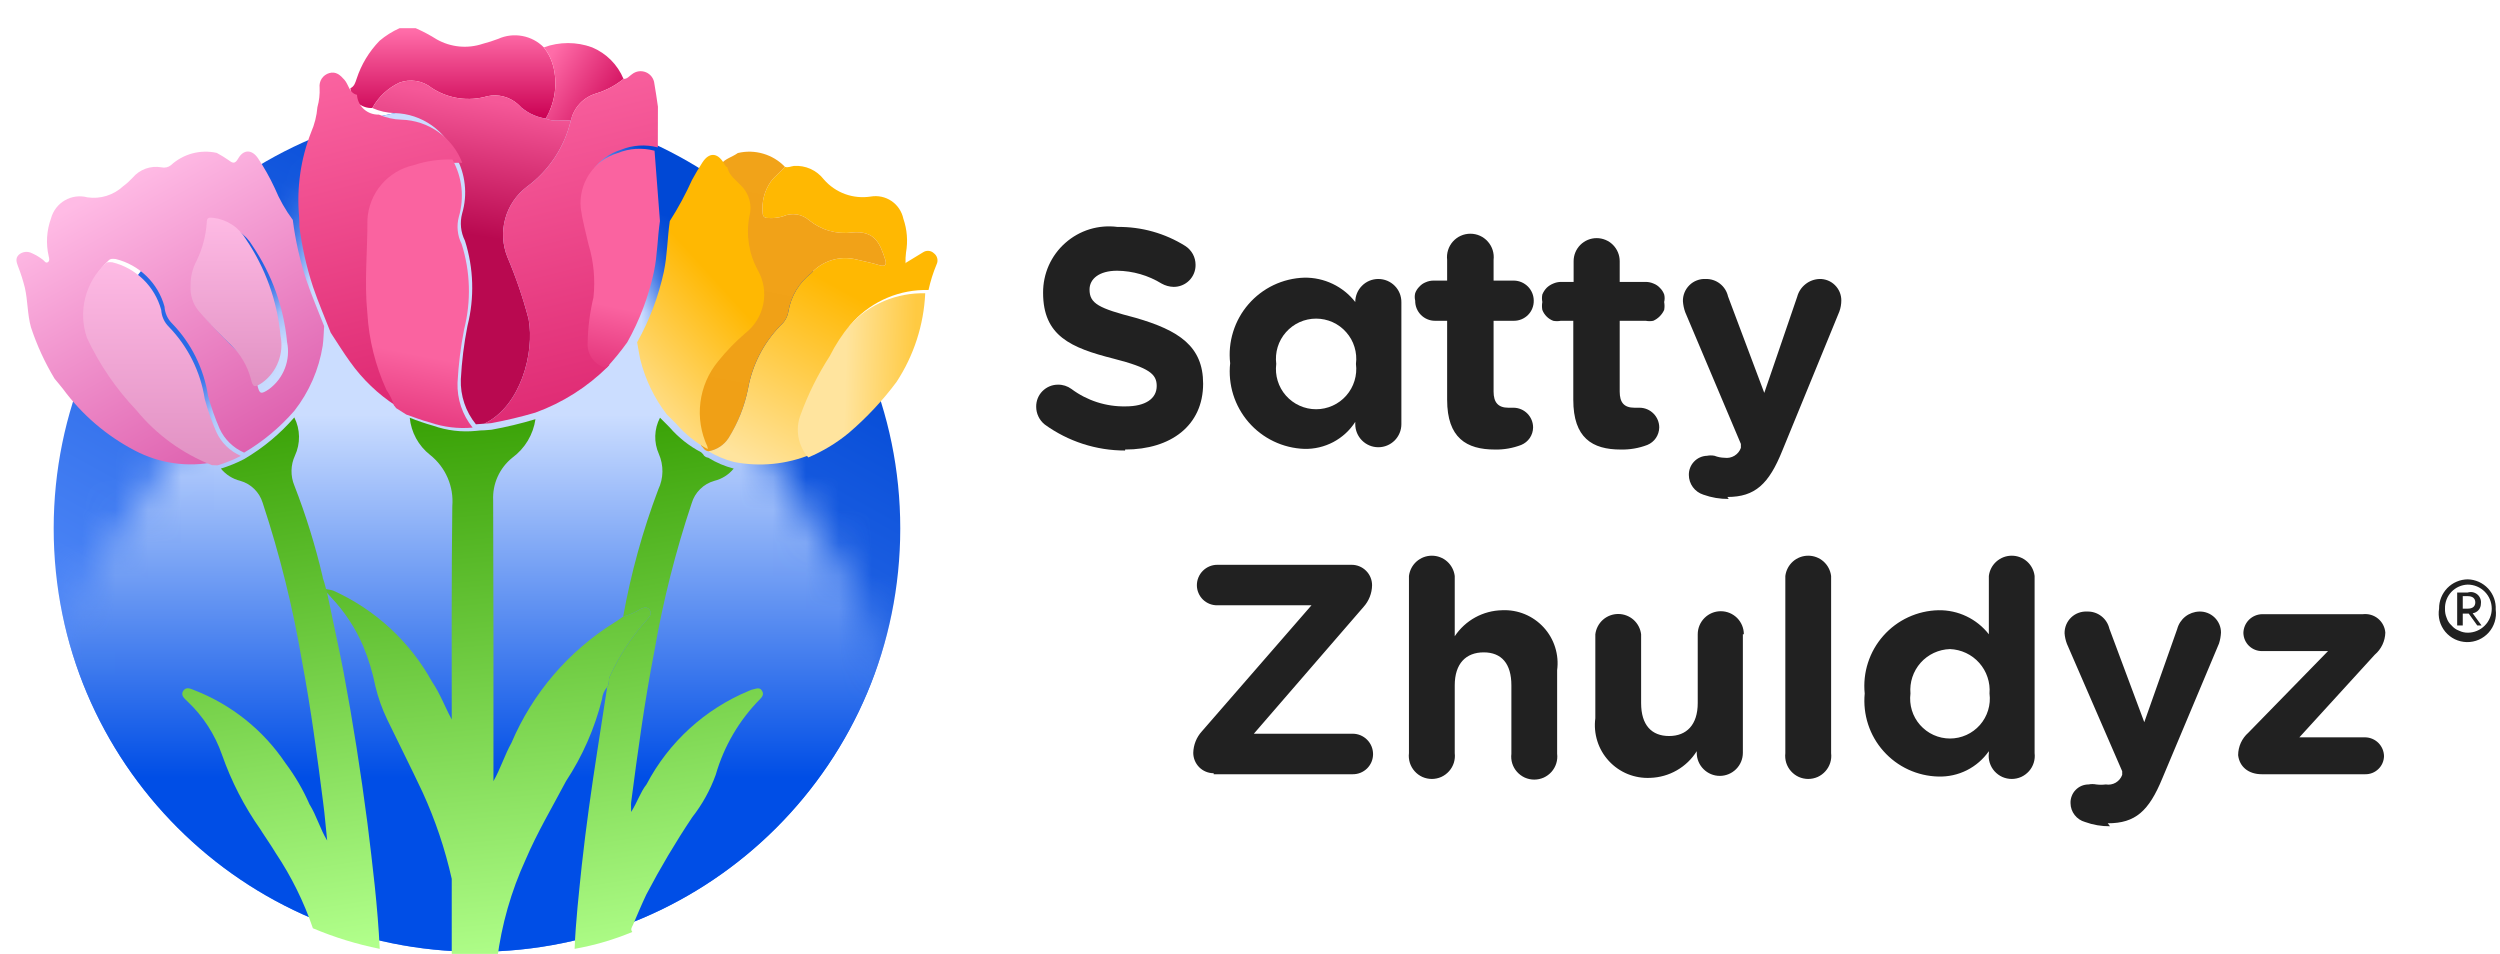
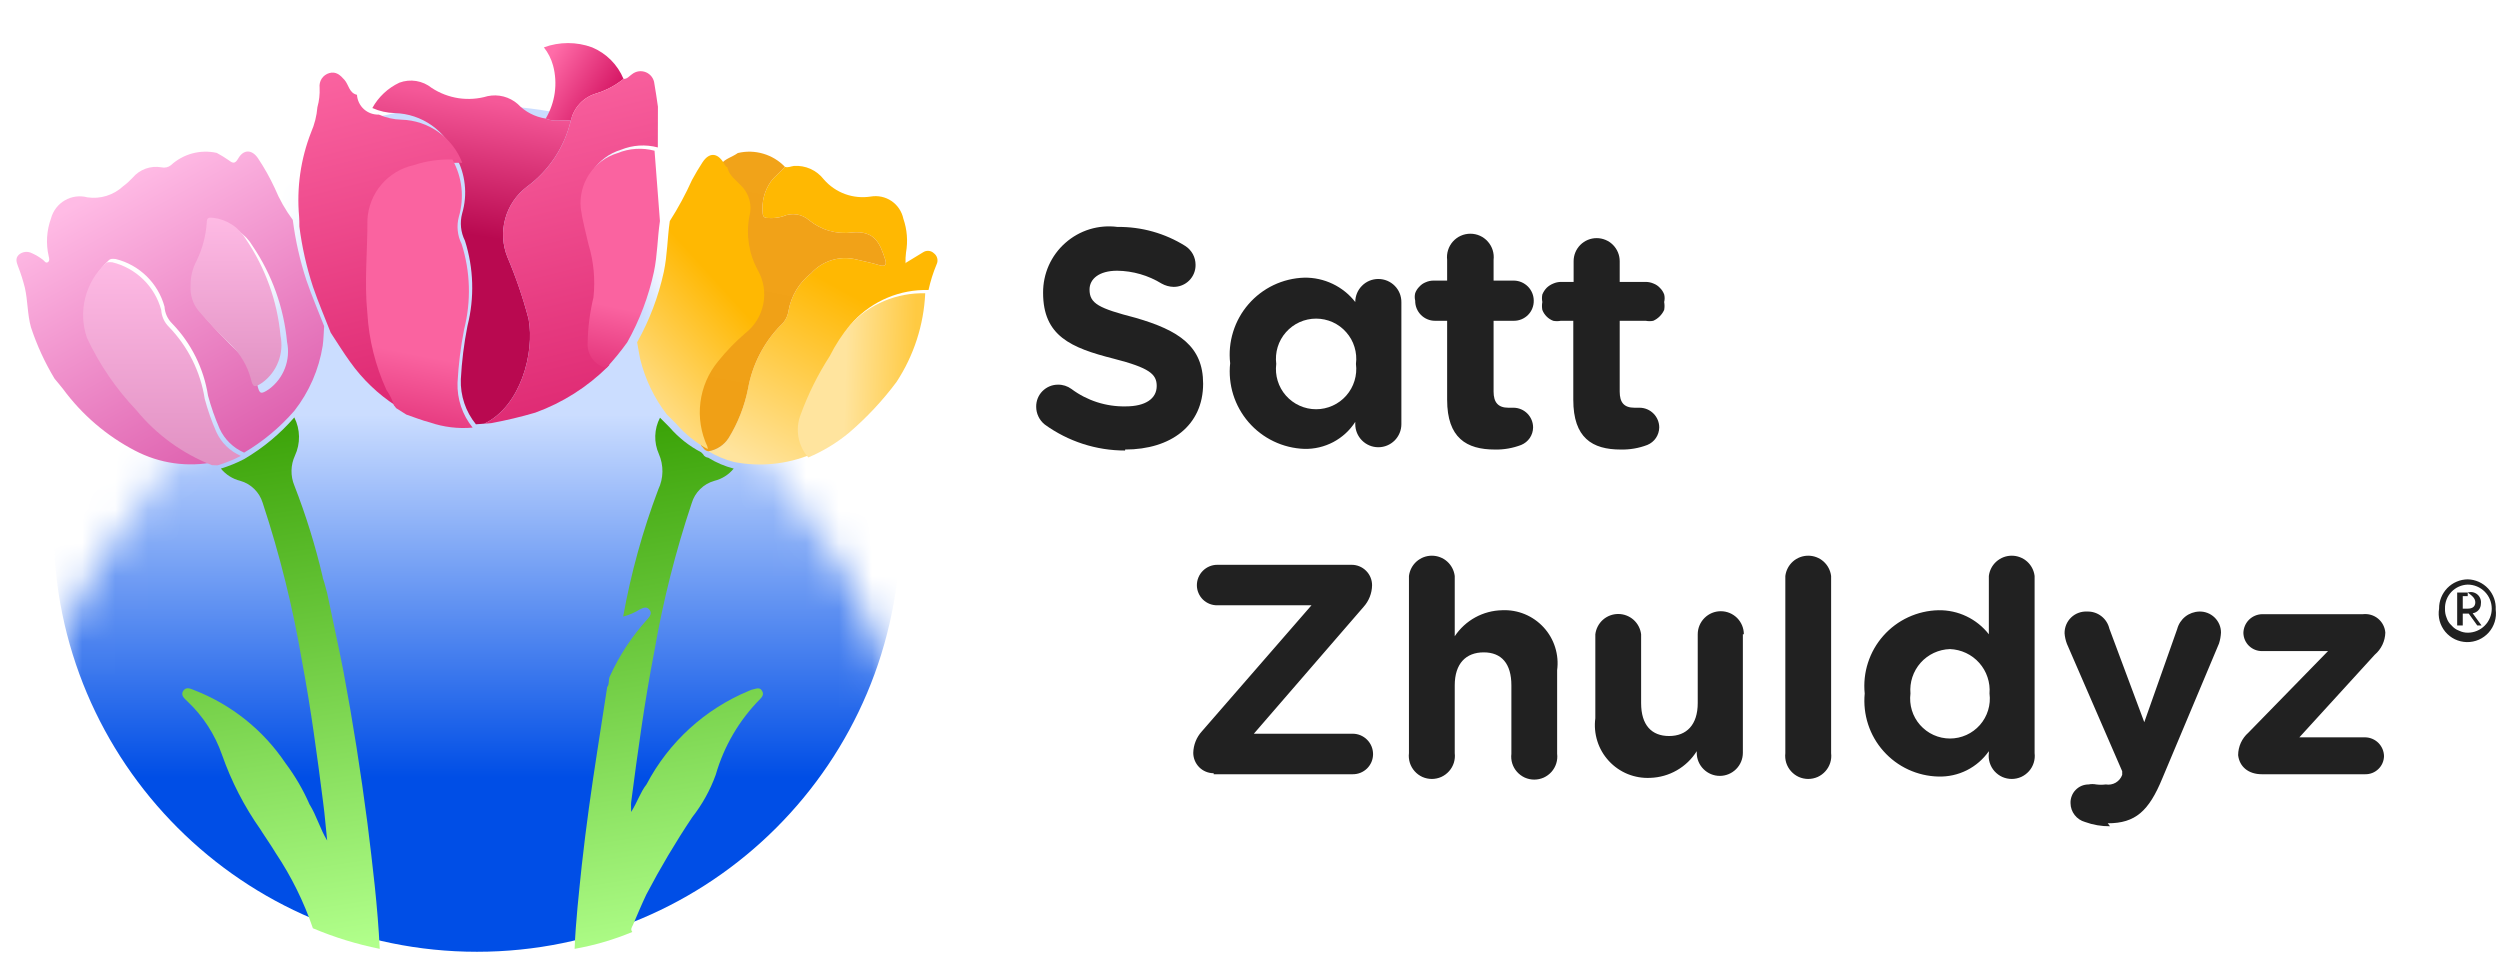
<svg xmlns="http://www.w3.org/2000/svg" width="76" height="29" viewBox="0 0 76 29" fill="none">
-   <path d="M14.5 28.934C21.607 28.934 27.368 23.173 27.368 16.066C27.368 8.959 21.607 3.197 14.5 3.197C7.393 3.197 1.632 8.959 1.632 16.066C1.632 23.173 7.393 28.934 14.5 28.934Z" fill="url(#paint0_linear_4883_14538)" />
  <mask id="mask0_4883_14538" style="mask-type:alpha" maskUnits="userSpaceOnUse" x="1" y="-7" width="27" height="45">
    <path fill-rule="evenodd" clip-rule="evenodd" d="M6.981 -7C7.26 -6.864 7.542 -6.734 7.824 -6.603C8.45 -6.314 9.076 -6.024 9.667 -5.676C9.844 -5.572 10.021 -5.468 10.198 -5.364C11.567 -4.595 12.891 -3.751 14.166 -2.836C14.196 -2.813 14.227 -2.79 14.257 -2.767C14.287 -2.79 14.318 -2.813 14.348 -2.836C15.623 -3.751 16.947 -4.595 18.316 -5.364C18.493 -5.468 18.67 -5.572 18.847 -5.676C19.438 -6.024 20.064 -6.313 20.69 -6.603C20.972 -6.734 21.254 -6.864 21.533 -7H22.234C23.473 -6.274 23.398 -5.421 22.7 -4.533C22.091 -3.759 21.503 -2.967 20.915 -2.176C20.583 -1.729 20.25 -1.283 19.916 -0.839C19.146 0.127 18.626 1.267 18.401 2.481C18.175 3.695 18.252 4.946 18.624 6.123C19.235 7.962 20.162 9.68 21.363 11.201C21.756 11.751 22.159 12.295 22.562 12.84C23.493 14.098 24.423 15.357 25.247 16.681C26.533 18.59 27.263 20.817 27.358 23.116C27.452 25.415 26.906 27.695 25.781 29.702C23.645 33.807 20.068 36.194 15.764 37.616C15.518 37.692 15.254 37.688 15.01 37.604C14.766 37.52 14.556 37.361 14.409 37.149C14.351 37.074 14.3 36.993 14.257 36.909C14.213 36.993 14.162 37.074 14.105 37.149C13.958 37.361 13.748 37.52 13.504 37.604C13.26 37.688 12.996 37.692 12.75 37.616C8.446 36.194 4.869 33.807 2.733 29.702C1.608 27.695 1.062 25.415 1.156 23.116C1.251 20.817 1.981 18.59 3.266 16.681C4.091 15.357 5.021 14.098 5.952 12.84C6.355 12.295 6.757 11.751 7.151 11.201C8.352 9.68 9.279 7.962 9.89 6.123C10.262 4.946 10.339 3.695 10.114 2.481C9.888 1.267 9.368 0.127 8.598 -0.839C8.263 -1.283 7.929 -1.728 7.599 -2.176C7.011 -2.967 6.423 -3.759 5.814 -4.534C5.116 -5.421 5.041 -6.274 6.28 -7H6.981Z" fill="url(#paint1_linear_4883_14538)" />
  </mask>
  <g mask="url(#mask0_4883_14538)">
    <path d="M14.5 3.197H14.5C7.393 3.197 1.632 8.959 1.632 16.066V16.066C1.632 23.173 7.393 28.934 14.5 28.934H14.5C21.607 28.934 27.368 23.173 27.368 16.066V16.066C27.368 8.959 21.607 3.197 14.5 3.197Z" fill="url(#paint2_linear_4883_14538)" />
  </g>
-   <path d="M10.652 2.682C10.773 2.626 10.801 2.512 10.84 2.399C10.981 1.964 11.22 1.568 11.538 1.24C11.721 1.085 11.925 0.956 12.145 0.858H12.639C12.86 0.955 13.074 1.068 13.277 1.197C13.488 1.316 13.722 1.39 13.963 1.413C14.204 1.436 14.447 1.408 14.677 1.331C14.835 1.29 14.991 1.24 15.144 1.182C15.374 1.078 15.631 1.047 15.879 1.094C16.127 1.14 16.356 1.261 16.533 1.441C16.663 1.605 16.759 1.793 16.814 1.995C16.885 2.265 16.902 2.546 16.863 2.822C16.825 3.098 16.731 3.364 16.589 3.604C16.264 3.555 15.964 3.399 15.737 3.161C15.613 3.053 15.466 2.975 15.308 2.934C15.149 2.893 14.983 2.889 14.822 2.923C14.538 3.007 14.239 3.029 13.945 2.986C13.652 2.942 13.372 2.836 13.124 2.673C12.988 2.564 12.826 2.491 12.653 2.463C12.481 2.435 12.304 2.452 12.14 2.513C11.792 2.677 11.504 2.946 11.318 3.284C11.15 3.291 10.987 3.231 10.862 3.119C10.738 3.006 10.662 2.85 10.652 2.682Z" fill="url(#paint3_linear_4883_14538)" />
  <path d="M6.543 14.041C5.714 14.213 4.851 14.092 4.102 13.698C3.24 13.249 2.493 12.608 1.917 11.826C1.834 11.719 1.745 11.617 1.659 11.512C1.363 11.02 1.122 10.497 0.942 9.952C0.831 9.556 0.846 9.144 0.756 8.747C0.701 8.527 0.632 8.311 0.55 8.101C0.503 7.975 0.459 7.859 0.568 7.748C0.622 7.699 0.691 7.668 0.764 7.659C0.837 7.651 0.911 7.665 0.976 7.7C1.091 7.752 1.201 7.817 1.301 7.895C1.351 7.927 1.385 8.016 1.456 7.97C1.514 7.933 1.497 7.851 1.481 7.792C1.392 7.41 1.416 7.009 1.551 6.639C1.613 6.408 1.764 6.21 1.972 6.09C2.179 5.97 2.426 5.937 2.657 5.999C2.852 6.028 3.05 6.013 3.238 5.954C3.425 5.896 3.598 5.796 3.742 5.663C3.845 5.587 3.94 5.501 4.027 5.408C4.133 5.281 4.27 5.185 4.425 5.128C4.579 5.072 4.747 5.058 4.909 5.087C4.958 5.098 5.009 5.098 5.058 5.088C5.107 5.077 5.154 5.055 5.193 5.024C5.378 4.854 5.602 4.73 5.845 4.664C6.088 4.599 6.344 4.593 6.589 4.648C6.716 4.716 6.838 4.791 6.956 4.873C7.083 4.972 7.148 4.98 7.241 4.819C7.405 4.535 7.657 4.538 7.843 4.811C8.035 5.099 8.205 5.402 8.351 5.716C8.494 6.06 8.679 6.386 8.901 6.686C8.98 7.308 9.119 7.921 9.314 8.517C9.475 8.989 9.673 9.449 9.854 9.914C9.84 10.114 9.837 10.315 9.81 10.512C9.695 11.234 9.398 11.914 8.948 12.489C8.511 12.992 7.996 13.422 7.421 13.76C7.092 13.617 6.826 13.358 6.676 13.031C6.534 12.706 6.416 12.37 6.324 12.027C6.195 11.202 5.814 10.436 5.234 9.836C5.095 9.699 5.012 9.516 5.001 9.321C4.905 8.97 4.716 8.65 4.455 8.396C4.194 8.141 3.87 7.961 3.516 7.874C3.43 7.87 3.363 7.852 3.296 7.922C2.997 8.204 2.786 8.566 2.688 8.966C2.59 9.365 2.609 9.784 2.743 10.173C3.123 10.982 3.631 11.725 4.247 12.373C4.857 13.116 5.647 13.69 6.543 14.041ZM5.994 8.876C5.972 9.155 6.058 9.432 6.235 9.649C6.556 10.023 6.896 10.38 7.254 10.719C7.525 10.992 7.721 11.33 7.822 11.701C7.888 11.982 7.928 11.998 8.177 11.831C8.396 11.67 8.564 11.45 8.661 11.196C8.759 10.943 8.782 10.667 8.727 10.4C8.629 9.352 8.268 8.346 7.677 7.474C7.574 7.297 7.43 7.145 7.258 7.032C7.087 6.919 6.891 6.847 6.687 6.822C6.539 6.806 6.489 6.814 6.485 6.968C6.458 7.369 6.354 7.761 6.179 8.122C6.054 8.353 5.99 8.613 5.994 8.876Z" fill="url(#paint4_linear_4883_14538)" />
  <g filter="url(#filter0_i_4883_14538)">
-     <path d="M19.682 18.622C19.216 19.136 18.832 19.719 18.544 20.35C18.484 20.463 18.536 20.585 18.457 20.689C18.367 20.791 18.313 20.919 18.301 21.054C18.079 21.941 17.71 22.783 17.207 23.547C16.79 24.337 16.33 25.11 15.982 25.926C15.54 26.889 15.247 27.914 15.114 28.966C14.654 28.998 14.192 28.995 13.733 28.957V26.517C13.53 25.611 13.233 24.729 12.847 23.885C12.5 23.147 12.126 22.409 11.77 21.671C11.617 21.351 11.497 21.016 11.414 20.672C11.33 20.249 11.205 19.836 11.04 19.439C10.805 18.893 10.476 18.393 10.068 17.962L9.825 17.693C9.851 17.701 10.094 17.736 10.129 17.754C11.404 18.328 12.458 19.3 13.134 20.524C13.377 20.88 13.524 21.288 13.733 21.671C13.733 19.508 13.724 17.345 13.75 15.191C13.775 14.895 13.726 14.597 13.608 14.325C13.49 14.052 13.306 13.813 13.073 13.628C12.899 13.491 12.755 13.321 12.649 13.127C12.543 12.932 12.478 12.719 12.456 12.499C12.689 12.593 12.927 12.674 13.168 12.742C13.586 12.889 14.031 12.943 14.471 12.899C14.555 12.888 14.639 12.882 14.723 12.881C14.793 12.873 14.871 12.873 14.94 12.864C15.392 12.783 15.838 12.675 16.278 12.543C16.244 12.775 16.165 12.998 16.044 13.2C15.923 13.401 15.763 13.576 15.574 13.715C15.382 13.87 15.229 14.067 15.128 14.292C15.027 14.517 14.98 14.763 14.992 15.009C15.001 17.78 15.004 20.55 15.001 23.321V23.547C15.218 23.164 15.34 22.756 15.548 22.383C16.191 20.872 17.282 19.596 18.675 18.726C18.77 18.674 18.848 18.605 18.944 18.544C19.128 18.496 19.304 18.42 19.465 18.318C19.561 18.275 19.665 18.231 19.743 18.335C19.83 18.44 19.76 18.535 19.682 18.622Z" fill="url(#paint5_linear_4883_14538)" />
-   </g>
+     </g>
  <g filter="url(#filter1_i_4883_14538)">
    <path d="M11.544 28.645C10.848 28.505 10.167 28.296 9.512 28.019C9.236 27.212 8.857 26.444 8.383 25.735C8.261 25.527 7.931 25.049 7.923 25.023C7.428 24.322 7.034 23.557 6.75 22.747C6.535 22.13 6.175 21.572 5.699 21.123C5.612 21.037 5.482 20.941 5.569 20.802C5.664 20.663 5.803 20.741 5.916 20.785C7.041 21.224 8.005 21.997 8.678 22.999C8.969 23.386 9.214 23.806 9.408 24.25C9.625 24.597 9.729 24.997 9.946 25.353C9.903 24.971 9.877 24.589 9.825 24.206C9.642 22.773 9.451 21.332 9.182 19.907C8.905 18.27 8.504 16.656 7.983 15.079C7.934 14.921 7.846 14.778 7.728 14.663C7.61 14.547 7.465 14.463 7.306 14.418C7.074 14.361 6.866 14.23 6.715 14.045C6.958 13.971 7.194 13.875 7.419 13.758C7.994 13.421 8.51 12.993 8.947 12.49C9.038 12.67 9.087 12.869 9.09 13.07C9.093 13.272 9.05 13.471 8.965 13.654C8.9 13.795 8.865 13.948 8.862 14.104C8.859 14.259 8.888 14.414 8.947 14.557C9.299 15.459 9.586 16.385 9.807 17.328C9.807 17.345 9.816 17.363 9.816 17.38C9.825 17.415 9.842 17.45 9.851 17.484L9.859 17.51L9.946 17.832C10.12 18.683 10.294 19.447 10.441 20.211C10.728 21.74 10.971 23.286 11.171 24.832C11.327 26.1 11.483 27.368 11.544 28.645Z" fill="url(#paint6_linear_4883_14538)" />
  </g>
  <g filter="url(#filter2_i_4883_14538)">
    <path d="M23.113 21.045C22.474 21.689 22.008 22.483 21.758 23.355C21.59 23.819 21.35 24.253 21.046 24.641C20.538 25.4 20.072 26.186 19.648 26.994C19.5 27.307 19.369 27.62 19.239 27.924C19.204 27.993 19.161 28.054 19.222 28.132C18.658 28.367 18.07 28.539 17.468 28.645C17.502 27.802 17.598 26.96 17.685 26.117C17.815 24.936 17.98 23.772 18.162 22.6C18.258 21.966 18.362 21.323 18.458 20.689C18.536 20.585 18.484 20.463 18.544 20.35C18.832 19.719 19.216 19.136 19.682 18.622C19.76 18.535 19.83 18.44 19.743 18.335C19.665 18.231 19.561 18.275 19.465 18.318C19.304 18.419 19.128 18.496 18.944 18.544C19.181 17.226 19.539 15.932 20.012 14.679C20.092 14.511 20.135 14.328 20.138 14.142C20.141 13.957 20.104 13.772 20.03 13.602C19.952 13.428 19.914 13.238 19.92 13.046C19.926 12.855 19.976 12.668 20.064 12.499L20.351 12.786C20.622 13.099 20.948 13.358 21.315 13.55C21.333 13.572 21.354 13.593 21.376 13.611C21.389 13.639 21.41 13.664 21.437 13.68C21.465 13.699 21.498 13.711 21.532 13.715C21.771 13.864 22.032 13.975 22.305 14.045C22.154 14.23 21.947 14.361 21.715 14.418C21.552 14.464 21.404 14.55 21.284 14.669C21.164 14.787 21.076 14.934 21.028 15.096C20.536 16.568 20.156 18.074 19.891 19.603C19.595 21.123 19.387 22.661 19.187 24.189C19.178 24.267 19.187 24.346 19.187 24.484C19.378 24.18 19.465 23.885 19.656 23.642C20.329 22.361 21.429 21.356 22.765 20.802C22.815 20.777 22.867 20.759 22.922 20.75C23.009 20.724 23.113 20.698 23.165 20.802C23.226 20.889 23.182 20.976 23.113 21.045Z" fill="url(#paint7_linear_4883_14538)" />
  </g>
  <path d="M22.307 14.043C22.035 13.971 21.774 13.862 21.532 13.718C21.658 13.699 21.778 13.652 21.885 13.582C21.992 13.512 22.083 13.42 22.151 13.312C22.434 12.853 22.634 12.347 22.739 11.818C22.869 11.095 23.21 10.428 23.72 9.9C23.855 9.786 23.944 9.627 23.97 9.452C24.049 8.999 24.294 8.591 24.657 8.308C24.825 8.121 25.041 7.983 25.282 7.909C25.523 7.834 25.779 7.826 26.023 7.886C26.262 7.945 26.504 7.99 26.738 8.063C26.937 8.124 26.951 8.017 26.909 7.887C26.757 7.42 26.607 7.001 25.901 7.067C25.67 7.098 25.435 7.08 25.211 7.016C24.987 6.953 24.779 6.843 24.599 6.696C24.491 6.601 24.358 6.54 24.216 6.519C24.075 6.498 23.93 6.519 23.8 6.577C23.651 6.623 23.495 6.639 23.34 6.626C23.24 6.628 23.192 6.585 23.186 6.481C23.149 6.142 23.237 5.802 23.432 5.522C23.557 5.349 23.729 5.232 23.862 5.072C23.956 5.105 24.041 5.057 24.131 5.045C24.305 5.032 24.479 5.063 24.639 5.134C24.798 5.206 24.937 5.316 25.044 5.454C25.218 5.655 25.44 5.808 25.689 5.899C25.939 5.99 26.207 6.016 26.47 5.975C26.69 5.937 26.917 5.986 27.102 6.111C27.287 6.237 27.416 6.43 27.462 6.649C27.576 6.979 27.604 7.332 27.543 7.676C27.529 7.784 27.524 7.893 27.528 8.002L27.51 8.02L27.525 7.997C27.703 7.889 27.88 7.78 28.058 7.672C28.108 7.638 28.167 7.622 28.227 7.626C28.287 7.63 28.344 7.655 28.387 7.696C28.439 7.734 28.477 7.789 28.492 7.851C28.508 7.914 28.501 7.98 28.472 8.038C28.367 8.289 28.285 8.55 28.227 8.816C27.802 8.805 27.379 8.883 26.987 9.047C26.595 9.21 26.241 9.455 25.95 9.765C25.706 10.06 25.496 10.382 25.325 10.724C24.964 11.283 24.666 11.881 24.439 12.506C24.354 12.723 24.331 12.959 24.372 13.189C24.414 13.418 24.517 13.632 24.672 13.806C23.924 14.118 23.101 14.2 22.307 14.043Z" fill="url(#paint8_linear_4883_14538)" />
  <path d="M23.862 5.072C23.73 5.232 23.557 5.349 23.432 5.522C23.237 5.802 23.15 6.142 23.186 6.481C23.192 6.585 23.24 6.628 23.341 6.626C23.495 6.639 23.651 6.623 23.8 6.577C23.931 6.519 24.075 6.498 24.217 6.519C24.358 6.54 24.491 6.601 24.599 6.696C24.779 6.843 24.988 6.953 25.212 7.016C25.436 7.08 25.671 7.098 25.902 7.067C26.608 7.001 26.757 7.42 26.909 7.887C26.951 8.017 26.938 8.124 26.738 8.063C26.504 7.99 26.262 7.945 26.024 7.886C25.779 7.826 25.523 7.834 25.282 7.909C25.042 7.983 24.826 8.121 24.657 8.308C24.294 8.591 24.049 8.999 23.97 9.452C23.944 9.627 23.856 9.786 23.721 9.9C23.21 10.428 22.869 11.095 22.74 11.818C22.634 12.347 22.435 12.853 22.152 13.312C22.083 13.42 21.992 13.512 21.886 13.582C21.779 13.652 21.658 13.699 21.532 13.719C21.499 13.714 21.468 13.701 21.44 13.683C21.412 13.664 21.389 13.639 21.372 13.61L21.314 13.55L21.315 13.553C21.315 13.525 21.311 13.498 21.304 13.472C21.108 13.053 21.035 12.587 21.093 12.128C21.151 11.669 21.339 11.236 21.634 10.88C21.88 10.574 22.153 10.291 22.451 10.035C22.736 9.815 22.932 9.499 23.003 9.147C23.074 8.794 23.016 8.427 22.839 8.114C22.565 7.614 22.474 7.035 22.582 6.475C22.628 6.308 22.627 6.132 22.581 5.966C22.534 5.799 22.442 5.649 22.316 5.53C22.167 5.367 21.96 5.233 21.914 4.989C22.049 4.82 22.264 4.773 22.43 4.652C22.685 4.591 22.951 4.598 23.202 4.672C23.453 4.745 23.681 4.883 23.862 5.072Z" fill="url(#paint9_linear_4883_14538)" />
  <g filter="url(#filter3_d_4883_14538)">
    <path d="M24.672 13.806C24.517 13.632 24.414 13.418 24.373 13.189C24.332 12.959 24.355 12.723 24.439 12.506C24.667 11.881 24.964 11.283 25.325 10.724C25.497 10.381 25.707 10.06 25.951 9.765C26.242 9.455 26.595 9.21 26.987 9.047C27.38 8.883 27.802 8.805 28.227 8.816C28.183 9.776 27.882 10.707 27.355 11.51C26.931 12.079 26.444 12.599 25.905 13.06C25.532 13.368 25.117 13.619 24.672 13.806Z" fill="url(#paint10_linear_4883_14538)" />
  </g>
  <path d="M18.955 2.399C18.71 2.597 18.43 2.747 18.129 2.84C17.937 2.896 17.764 3.002 17.627 3.147C17.491 3.293 17.396 3.473 17.353 3.668C17.1 3.631 16.836 3.721 16.59 3.604C16.732 3.364 16.825 3.098 16.864 2.822C16.902 2.546 16.886 2.265 16.814 1.995C16.759 1.793 16.664 1.604 16.534 1.44C17.007 1.266 17.527 1.266 18 1.44C18.432 1.621 18.776 1.966 18.955 2.399Z" fill="url(#paint11_linear_4883_14538)" />
  <path d="M16.59 3.604C16.836 3.721 17.1 3.631 17.352 3.668C17.159 4.476 16.685 5.189 16.015 5.68C15.696 5.922 15.466 6.262 15.359 6.648C15.252 7.033 15.276 7.444 15.425 7.815C15.686 8.428 15.902 9.059 16.07 9.703C16.258 10.721 15.827 12.352 14.723 12.879L14.468 12.899C14.155 12.513 13.992 12.027 14.009 11.531C14.038 10.986 14.105 10.443 14.211 9.907C14.427 9.054 14.401 8.158 14.135 7.319C14.006 7.063 13.975 6.768 14.049 6.49C14.134 6.202 14.161 5.9 14.127 5.601C14.094 5.302 14.001 5.013 13.854 4.75C13.71 4.373 13.457 4.047 13.128 3.813C12.798 3.58 12.407 3.449 12.003 3.438C11.767 3.432 11.534 3.38 11.319 3.284C11.505 2.946 11.793 2.677 12.141 2.513C12.305 2.452 12.482 2.435 12.654 2.463C12.826 2.491 12.988 2.564 13.124 2.673C13.372 2.836 13.653 2.942 13.946 2.986C14.239 3.029 14.539 3.007 14.823 2.923C14.983 2.889 15.149 2.893 15.308 2.934C15.467 2.975 15.614 3.053 15.738 3.161C15.964 3.399 16.264 3.555 16.59 3.604Z" fill="url(#paint12_linear_4883_14538)" />
  <g filter="url(#filter4_d_4883_14538)">
    <path d="M7.422 13.76C7.195 13.878 6.957 13.974 6.712 14.047L6.543 14.041C5.648 13.69 4.857 13.116 4.248 12.373C3.631 11.725 3.123 10.982 2.744 10.173C2.609 9.784 2.59 9.365 2.688 8.966C2.786 8.567 2.997 8.204 3.296 7.922C3.363 7.852 3.43 7.87 3.516 7.874C3.87 7.961 4.194 8.141 4.456 8.396C4.717 8.65 4.905 8.97 5.001 9.322C5.012 9.516 5.095 9.699 5.234 9.836C5.815 10.436 6.196 11.202 6.324 12.027C6.416 12.37 6.534 12.706 6.676 13.031C6.826 13.358 7.092 13.617 7.422 13.76Z" fill="url(#paint13_linear_4883_14538)" />
  </g>
  <g filter="url(#filter5_d_4883_14538)">
    <path d="M5.994 8.876C5.99 8.613 6.054 8.353 6.179 8.122C6.354 7.761 6.458 7.369 6.485 6.968C6.489 6.814 6.539 6.806 6.687 6.822C6.891 6.847 7.087 6.919 7.258 7.032C7.43 7.145 7.573 7.297 7.677 7.474C8.268 8.346 8.629 9.352 8.727 10.4C8.781 10.667 8.759 10.943 8.661 11.196C8.564 11.45 8.396 11.67 8.177 11.831C7.928 11.998 7.888 11.981 7.822 11.701C7.72 11.33 7.525 10.992 7.254 10.718C6.896 10.38 6.556 10.023 6.235 9.649C6.058 9.432 5.972 9.155 5.994 8.876Z" fill="url(#paint14_linear_4883_14538)" />
  </g>
  <g filter="url(#filter6_d_4883_14538)">
    <path d="M20.067 12.495C19.685 11.996 19.411 11.424 19.261 10.814C19.227 10.645 19.199 10.475 19.169 10.305C19.544 9.636 19.817 8.915 19.98 8.165C20.088 7.654 20.087 7.133 20.162 6.62C20.417 6.221 20.643 5.803 20.837 5.371C20.938 5.187 21.043 5.005 21.159 4.83C21.358 4.53 21.605 4.537 21.795 4.845C21.829 4.899 21.85 4.96 21.913 4.989C21.96 5.233 22.166 5.367 22.316 5.53C22.442 5.649 22.533 5.799 22.58 5.966C22.627 6.132 22.628 6.308 22.582 6.475C22.474 7.035 22.564 7.614 22.838 8.114C23.016 8.427 23.074 8.794 23.003 9.147C22.932 9.499 22.736 9.815 22.451 10.035C22.153 10.291 21.88 10.574 21.634 10.88C21.339 11.236 21.151 11.669 21.093 12.128C21.034 12.587 21.108 13.053 21.304 13.472C21.311 13.498 21.315 13.525 21.315 13.553C20.95 13.356 20.625 13.095 20.354 12.781C20.256 12.687 20.162 12.591 20.067 12.495Z" fill="url(#paint15_linear_4883_14538)" />
  </g>
  <path d="M27.524 7.997L27.51 8.018L27.527 8.001L27.524 7.997Z" fill="#FEFEFE" />
-   <path d="M12.086 12.232L12.142 12.306C12.112 12.289 12.081 12.274 12.086 12.232Z" fill="#FE4155" />
  <path d="M16.274 12.544C15.834 12.673 15.387 12.78 14.936 12.863C14.866 12.875 14.794 12.874 14.723 12.879C15.827 12.352 16.258 10.721 16.07 9.703C15.901 9.059 15.686 8.428 15.425 7.815C15.275 7.444 15.252 7.033 15.359 6.648C15.465 6.262 15.696 5.922 16.015 5.68C16.685 5.189 17.159 4.476 17.352 3.668C17.395 3.473 17.49 3.293 17.627 3.148C17.764 3.002 17.937 2.896 18.129 2.841C18.43 2.747 18.71 2.597 18.955 2.399C19.07 2.405 19.13 2.31 19.212 2.257C19.271 2.21 19.342 2.179 19.417 2.168C19.492 2.158 19.568 2.168 19.638 2.197C19.708 2.227 19.768 2.274 19.813 2.335C19.858 2.396 19.886 2.468 19.893 2.544C19.936 2.776 19.965 3.01 20.001 3.244C20 3.657 19.999 4.07 19.998 4.482C19.626 4.383 19.231 4.408 18.874 4.554C18.521 4.661 18.217 4.888 18.013 5.195C17.809 5.503 17.718 5.871 17.756 6.238C17.806 6.606 17.91 6.966 17.991 7.329C18.149 7.851 18.201 8.4 18.141 8.942C18.033 9.393 17.974 9.854 17.964 10.317C17.952 10.492 18.003 10.665 18.106 10.806C18.21 10.947 18.36 11.046 18.53 11.087C18.512 11.107 18.496 11.129 18.477 11.149C17.852 11.768 17.101 12.244 16.274 12.544Z" fill="url(#paint16_linear_4883_14538)" />
  <g filter="url(#filter7_d_4883_14538)">
    <path d="M20.162 6.62C20.086 7.133 20.087 7.654 19.979 8.165C19.817 8.915 19.544 9.636 19.169 10.305C18.973 10.579 18.759 10.84 18.53 11.087C18.36 11.046 18.209 10.947 18.106 10.806C18.002 10.665 17.952 10.492 17.964 10.317C17.973 9.854 18.032 9.393 18.141 8.942C18.2 8.4 18.149 7.851 17.99 7.329C17.909 6.966 17.806 6.606 17.756 6.238C17.718 5.871 17.808 5.502 18.012 5.195C18.216 4.888 18.521 4.661 18.874 4.554C19.231 4.408 19.625 4.383 19.998 4.482C20.052 5.195 20.107 5.907 20.162 6.62Z" fill="url(#paint17_linear_4883_14538)" />
  </g>
  <g filter="url(#filter8_d_4883_14538)">
    <path d="M9.854 9.914C9.672 9.449 9.475 8.989 9.314 8.517C9.119 7.921 8.98 7.308 8.901 6.686C8.899 6.586 8.903 6.485 8.893 6.386C8.815 5.514 8.939 4.636 9.258 3.821C9.363 3.58 9.428 3.322 9.449 3.059C9.503 2.866 9.526 2.665 9.516 2.464C9.505 2.367 9.528 2.27 9.581 2.189C9.635 2.108 9.715 2.049 9.809 2.022C10.014 1.964 10.142 2.08 10.273 2.229C10.403 2.377 10.413 2.628 10.652 2.682C10.662 2.849 10.738 3.006 10.862 3.119C10.987 3.231 11.151 3.29 11.318 3.284C11.534 3.38 11.767 3.432 12.003 3.438C12.406 3.449 12.798 3.58 13.127 3.813C13.457 4.047 13.71 4.373 13.853 4.75C13.452 4.737 13.052 4.795 12.671 4.922C12.289 5.007 11.945 5.215 11.693 5.513C11.44 5.812 11.291 6.185 11.27 6.576C11.274 7.521 11.172 8.467 11.267 9.413C11.314 10.222 11.511 11.016 11.847 11.753C11.951 11.902 12.03 12.066 12.081 12.239C11.978 12.257 11.912 12.184 11.837 12.136C11.292 11.783 10.819 11.33 10.443 10.8C10.235 10.513 10.049 10.21 9.854 9.914Z" fill="url(#paint18_linear_4883_14538)" />
  </g>
  <g filter="url(#filter9_d_4883_14538)">
    <path d="M12.452 12.503C12.349 12.438 12.246 12.372 12.142 12.307L12.085 12.232L12.081 12.239C12.03 12.066 11.951 11.902 11.847 11.753C11.511 11.016 11.314 10.222 11.267 9.413C11.172 8.467 11.274 7.521 11.27 6.576C11.291 6.185 11.439 5.812 11.692 5.513C11.945 5.215 12.289 5.007 12.671 4.922C13.052 4.795 13.452 4.737 13.853 4.75C14 5.013 14.093 5.302 14.127 5.601C14.16 5.899 14.134 6.202 14.049 6.49C13.975 6.768 14.005 7.062 14.134 7.319C14.4 8.158 14.427 9.054 14.21 9.907C14.105 10.443 14.038 10.985 14.009 11.531C13.992 12.027 14.155 12.513 14.468 12.899C14.029 12.939 13.586 12.885 13.169 12.742C12.926 12.68 12.691 12.584 12.452 12.503Z" fill="url(#paint19_linear_4883_14538)" />
  </g>
  <path fill-rule="evenodd" clip-rule="evenodd" d="M68.76 23.537H71.903C71.977 23.538 72.05 23.525 72.118 23.498C72.187 23.471 72.249 23.43 72.302 23.379C72.356 23.328 72.398 23.267 72.427 23.2C72.457 23.132 72.472 23.059 72.474 22.986C72.471 22.835 72.41 22.692 72.304 22.585C72.197 22.479 72.054 22.418 71.903 22.415H69.901L72.193 19.903C72.291 19.82 72.37 19.717 72.425 19.601C72.48 19.486 72.51 19.36 72.514 19.232C72.508 19.15 72.485 19.07 72.447 18.997C72.409 18.923 72.357 18.859 72.293 18.806C72.229 18.754 72.156 18.715 72.077 18.692C71.998 18.669 71.915 18.662 71.833 18.671H68.77C68.619 18.674 68.476 18.735 68.369 18.841C68.263 18.948 68.202 19.091 68.199 19.242C68.201 19.316 68.216 19.388 68.246 19.456C68.275 19.523 68.317 19.584 68.37 19.635C68.423 19.686 68.486 19.727 68.555 19.754C68.623 19.781 68.696 19.794 68.77 19.793H70.772L68.349 22.275C68.252 22.36 68.175 22.465 68.121 22.582C68.068 22.7 68.04 22.827 68.039 22.956C68.079 23.306 68.349 23.537 68.76 23.537ZM64.075 25.028C64.916 25.028 65.326 24.658 65.737 23.657L67.458 19.562C67.492 19.455 67.512 19.344 67.518 19.232C67.519 19.146 67.501 19.061 67.468 18.982C67.434 18.903 67.385 18.831 67.324 18.772C67.262 18.712 67.189 18.665 67.109 18.634C67.029 18.603 66.944 18.588 66.858 18.591C66.704 18.595 66.555 18.649 66.434 18.744C66.313 18.84 66.226 18.973 66.187 19.122L65.186 21.955L64.125 19.112C64.09 18.961 64.005 18.827 63.882 18.732C63.76 18.637 63.609 18.587 63.454 18.591C63.364 18.586 63.275 18.599 63.19 18.63C63.106 18.66 63.029 18.708 62.964 18.77C62.899 18.832 62.848 18.907 62.813 18.99C62.779 19.073 62.762 19.162 62.763 19.252C62.771 19.361 62.795 19.469 62.834 19.572L64.515 23.446V23.556C64.479 23.656 64.409 23.739 64.318 23.793C64.226 23.846 64.119 23.865 64.015 23.847C63.918 23.86 63.821 23.86 63.724 23.847C63.648 23.832 63.57 23.832 63.494 23.847C63.42 23.847 63.347 23.862 63.279 23.89C63.211 23.919 63.149 23.962 63.098 24.015C63.046 24.068 63.006 24.131 62.98 24.201C62.953 24.27 62.941 24.343 62.944 24.417C62.945 24.547 62.989 24.673 63.069 24.776C63.148 24.879 63.259 24.953 63.384 24.988C63.628 25.077 63.886 25.121 64.145 25.118L64.075 25.028ZM61.852 17.51C61.832 17.34 61.75 17.183 61.622 17.069C61.493 16.956 61.328 16.893 61.157 16.893C60.985 16.893 60.82 16.956 60.692 17.069C60.563 17.183 60.481 17.34 60.461 17.51V19.282C60.28 19.05 60.047 18.863 59.781 18.736C59.515 18.609 59.224 18.546 58.929 18.551C58.612 18.558 58.299 18.63 58.01 18.764C57.722 18.897 57.465 19.089 57.254 19.327C57.043 19.565 56.884 19.844 56.787 20.146C56.689 20.448 56.655 20.768 56.687 21.084C56.657 21.399 56.692 21.717 56.79 22.019C56.888 22.32 57.047 22.598 57.258 22.834C57.468 23.071 57.725 23.262 58.013 23.395C58.301 23.528 58.613 23.6 58.929 23.607C59.228 23.615 59.525 23.55 59.793 23.415C60.06 23.28 60.29 23.081 60.461 22.836V22.896C60.449 22.994 60.458 23.094 60.488 23.189C60.517 23.283 60.567 23.37 60.632 23.444C60.698 23.518 60.779 23.578 60.869 23.619C60.96 23.659 61.058 23.68 61.157 23.68C61.256 23.68 61.354 23.659 61.444 23.619C61.534 23.578 61.615 23.518 61.681 23.444C61.747 23.37 61.796 23.283 61.825 23.189C61.855 23.094 61.864 22.994 61.852 22.896V17.51ZM59.28 19.732C59.449 19.739 59.614 19.779 59.767 19.851C59.92 19.923 60.057 20.025 60.169 20.152C60.281 20.278 60.367 20.425 60.42 20.586C60.474 20.746 60.495 20.915 60.481 21.084C60.503 21.255 60.489 21.428 60.438 21.593C60.388 21.758 60.303 21.91 60.19 22.039C60.076 22.168 59.936 22.272 59.779 22.343C59.622 22.414 59.452 22.451 59.28 22.451C59.108 22.451 58.937 22.414 58.78 22.343C58.623 22.272 58.484 22.168 58.37 22.039C58.256 21.91 58.171 21.758 58.121 21.593C58.071 21.428 58.056 21.255 58.078 21.084C58.063 20.915 58.083 20.745 58.136 20.584C58.189 20.423 58.275 20.275 58.387 20.148C58.499 20.022 58.637 19.92 58.79 19.848C58.944 19.777 59.11 19.737 59.28 19.732ZM54.274 22.896C54.263 22.994 54.272 23.094 54.301 23.189C54.331 23.283 54.38 23.37 54.446 23.444C54.512 23.518 54.592 23.578 54.683 23.619C54.773 23.659 54.871 23.68 54.97 23.68C55.069 23.68 55.167 23.659 55.258 23.619C55.348 23.578 55.429 23.518 55.494 23.444C55.56 23.37 55.609 23.283 55.639 23.189C55.669 23.094 55.678 22.994 55.666 22.896V17.51C55.645 17.34 55.563 17.183 55.435 17.069C55.307 16.956 55.142 16.893 54.97 16.893C54.799 16.893 54.633 16.956 54.505 17.069C54.377 17.183 54.295 17.34 54.274 17.51V22.896ZM53.013 19.282C53.013 19.096 52.939 18.918 52.808 18.786C52.676 18.655 52.498 18.581 52.312 18.581C52.126 18.581 51.948 18.655 51.817 18.786C51.685 18.918 51.611 19.096 51.611 19.282V21.374C51.611 22.035 51.271 22.375 50.741 22.375C50.21 22.375 49.89 22.045 49.89 21.374V19.282C49.869 19.112 49.787 18.955 49.659 18.841C49.531 18.728 49.365 18.665 49.194 18.665C49.023 18.665 48.857 18.728 48.729 18.841C48.601 18.955 48.519 19.112 48.498 19.282V21.835C48.467 22.068 48.488 22.305 48.559 22.53C48.629 22.754 48.749 22.96 48.909 23.133C49.068 23.306 49.264 23.442 49.482 23.531C49.7 23.619 49.935 23.659 50.17 23.647C50.454 23.637 50.731 23.559 50.977 23.417C51.223 23.276 51.431 23.076 51.581 22.836V22.886C51.581 23.072 51.655 23.25 51.787 23.381C51.918 23.513 52.096 23.587 52.282 23.587C52.468 23.587 52.646 23.513 52.778 23.381C52.909 23.25 52.983 23.072 52.983 22.886V19.282H53.013ZM42.832 22.896C42.82 22.994 42.83 23.094 42.859 23.189C42.889 23.283 42.938 23.37 43.004 23.444C43.069 23.518 43.15 23.578 43.24 23.619C43.331 23.659 43.429 23.68 43.528 23.68C43.627 23.68 43.725 23.659 43.815 23.619C43.906 23.578 43.986 23.518 44.052 23.444C44.118 23.37 44.167 23.283 44.197 23.189C44.226 23.094 44.236 22.994 44.224 22.896V20.834C44.224 20.173 44.564 19.832 45.105 19.832C45.645 19.832 45.946 20.173 45.946 20.834V22.916C45.934 23.014 45.943 23.114 45.972 23.209C46.002 23.303 46.051 23.39 46.117 23.464C46.183 23.538 46.264 23.598 46.354 23.639C46.444 23.679 46.542 23.7 46.641 23.7C46.74 23.7 46.838 23.679 46.929 23.639C47.019 23.598 47.1 23.538 47.166 23.464C47.231 23.39 47.281 23.303 47.31 23.209C47.34 23.114 47.349 23.014 47.337 22.916V20.373C47.368 20.139 47.347 19.902 47.276 19.677C47.206 19.452 47.086 19.245 46.927 19.072C46.767 18.898 46.572 18.761 46.354 18.671C46.136 18.581 45.901 18.54 45.665 18.551C45.379 18.557 45.098 18.631 44.847 18.769C44.596 18.907 44.382 19.104 44.224 19.342V17.51C44.203 17.34 44.121 17.183 43.993 17.069C43.865 16.956 43.699 16.893 43.528 16.893C43.356 16.893 43.191 16.956 43.063 17.069C42.935 17.183 42.853 17.34 42.832 17.51V22.896ZM36.896 23.537H41.12C41.201 23.538 41.282 23.523 41.357 23.493C41.432 23.463 41.501 23.418 41.559 23.361C41.616 23.304 41.662 23.237 41.694 23.162C41.725 23.087 41.741 23.007 41.741 22.926C41.741 22.844 41.725 22.764 41.694 22.688C41.663 22.613 41.617 22.545 41.559 22.487C41.502 22.429 41.433 22.384 41.358 22.352C41.283 22.321 41.202 22.305 41.12 22.305H38.117L41.451 18.451C41.615 18.27 41.708 18.035 41.711 17.79C41.711 17.626 41.646 17.468 41.529 17.352C41.413 17.235 41.255 17.17 41.09 17.17H37.006C36.841 17.17 36.684 17.235 36.567 17.352C36.451 17.468 36.385 17.626 36.385 17.79C36.385 17.871 36.401 17.952 36.433 18.026C36.464 18.101 36.51 18.169 36.568 18.226C36.626 18.282 36.694 18.327 36.769 18.357C36.844 18.387 36.925 18.402 37.006 18.401H39.869L36.535 22.235C36.373 22.413 36.281 22.645 36.275 22.886C36.275 23.05 36.341 23.208 36.457 23.325C36.573 23.441 36.731 23.506 36.896 23.506V23.537Z" fill="#212121" />
-   <path fill-rule="evenodd" clip-rule="evenodd" d="M75.019 17.612C74.903 17.613 74.789 17.637 74.682 17.683C74.576 17.728 74.479 17.794 74.398 17.877C74.318 17.96 74.254 18.058 74.211 18.165C74.168 18.273 74.146 18.387 74.148 18.503C74.127 18.627 74.133 18.753 74.165 18.875C74.198 18.996 74.256 19.108 74.336 19.205C74.416 19.301 74.516 19.38 74.629 19.434C74.742 19.488 74.866 19.517 74.991 19.52C75.117 19.522 75.241 19.497 75.356 19.447C75.471 19.396 75.573 19.322 75.657 19.228C75.74 19.134 75.802 19.024 75.839 18.904C75.876 18.784 75.886 18.657 75.87 18.533C75.876 18.416 75.859 18.299 75.82 18.189C75.78 18.079 75.719 17.978 75.64 17.892C75.56 17.806 75.464 17.737 75.358 17.689C75.251 17.641 75.136 17.614 75.019 17.612ZM75.019 17.772C75.212 17.772 75.398 17.849 75.535 17.986C75.672 18.123 75.749 18.309 75.749 18.503C75.749 18.697 75.672 18.883 75.535 19.02C75.398 19.157 75.212 19.234 75.019 19.234C74.928 19.234 74.839 19.214 74.758 19.174C74.668 19.142 74.589 19.087 74.528 19.014C74.458 18.952 74.406 18.872 74.378 18.783C74.341 18.695 74.324 18.599 74.328 18.503C74.325 18.41 74.341 18.317 74.374 18.229C74.407 18.142 74.458 18.062 74.522 17.994C74.586 17.927 74.663 17.872 74.748 17.834C74.833 17.796 74.925 17.775 75.019 17.772ZM75.019 18.012H74.698V19.014H74.868V18.653H75.049L75.309 19.014H75.439L75.169 18.643C75.239 18.633 75.302 18.599 75.349 18.545C75.395 18.492 75.42 18.423 75.419 18.353C75.427 18.301 75.421 18.248 75.402 18.199C75.384 18.15 75.353 18.106 75.313 18.072C75.273 18.038 75.225 18.015 75.173 18.004C75.122 17.994 75.069 17.997 75.019 18.012ZM75.019 18.123C75.169 18.123 75.249 18.193 75.249 18.313C75.249 18.433 75.169 18.503 75.019 18.503H74.868V18.123H75.019Z" fill="#212121" />
+   <path fill-rule="evenodd" clip-rule="evenodd" d="M75.019 17.612C74.903 17.613 74.789 17.637 74.682 17.683C74.576 17.728 74.479 17.794 74.398 17.877C74.318 17.96 74.254 18.058 74.211 18.165C74.168 18.273 74.146 18.387 74.148 18.503C74.127 18.627 74.133 18.753 74.165 18.875C74.198 18.996 74.256 19.108 74.336 19.205C74.416 19.301 74.516 19.38 74.629 19.434C74.742 19.488 74.866 19.517 74.991 19.52C75.117 19.522 75.241 19.497 75.356 19.447C75.471 19.396 75.573 19.322 75.657 19.228C75.74 19.134 75.802 19.024 75.839 18.904C75.876 18.784 75.886 18.657 75.87 18.533C75.876 18.416 75.859 18.299 75.82 18.189C75.78 18.079 75.719 17.978 75.64 17.892C75.56 17.806 75.464 17.737 75.358 17.689C75.251 17.641 75.136 17.614 75.019 17.612ZM75.019 17.772C75.212 17.772 75.398 17.849 75.535 17.986C75.672 18.123 75.749 18.309 75.749 18.503C75.749 18.697 75.672 18.883 75.535 19.02C75.398 19.157 75.212 19.234 75.019 19.234C74.928 19.234 74.839 19.214 74.758 19.174C74.668 19.142 74.589 19.087 74.528 19.014C74.458 18.952 74.406 18.872 74.378 18.783C74.341 18.695 74.324 18.599 74.328 18.503C74.325 18.41 74.341 18.317 74.374 18.229C74.407 18.142 74.458 18.062 74.522 17.994C74.586 17.927 74.663 17.872 74.748 17.834C74.833 17.796 74.925 17.775 75.019 17.772ZM75.019 18.012H74.698V19.014H74.868V18.653H75.049L75.309 19.014H75.439L75.169 18.643C75.239 18.633 75.302 18.599 75.349 18.545C75.395 18.492 75.42 18.423 75.419 18.353C75.427 18.301 75.421 18.248 75.402 18.199C75.384 18.15 75.353 18.106 75.313 18.072C75.273 18.038 75.225 18.015 75.173 18.004C75.122 17.994 75.069 17.997 75.019 18.012ZC75.169 18.123 75.249 18.193 75.249 18.313C75.249 18.433 75.169 18.503 75.019 18.503H74.868V18.123H75.019Z" fill="#212121" />
  <path fill-rule="evenodd" clip-rule="evenodd" d="M34.203 13.666C35.594 13.666 36.575 12.935 36.575 11.664C36.575 10.523 35.835 10.042 34.523 9.662C33.402 9.371 33.122 9.231 33.122 8.801C33.122 8.48 33.412 8.23 33.963 8.23C34.44 8.236 34.907 8.371 35.314 8.621C35.424 8.683 35.548 8.717 35.675 8.721C35.763 8.722 35.851 8.706 35.933 8.672C36.015 8.639 36.089 8.59 36.152 8.527C36.214 8.465 36.264 8.39 36.297 8.308C36.33 8.226 36.347 8.138 36.345 8.05C36.345 7.937 36.317 7.825 36.263 7.725C36.208 7.626 36.13 7.541 36.035 7.479C35.418 7.092 34.702 6.89 33.973 6.899C33.689 6.861 33.4 6.886 33.126 6.969C32.853 7.053 32.6 7.195 32.386 7.385C32.171 7.574 32 7.808 31.883 8.069C31.767 8.331 31.708 8.615 31.71 8.901C31.71 10.212 32.551 10.573 33.853 10.903C34.944 11.183 35.164 11.373 35.164 11.734C35.164 12.124 34.814 12.354 34.223 12.354C33.629 12.367 33.047 12.18 32.571 11.824C32.452 11.737 32.308 11.691 32.161 11.694C32.073 11.694 31.986 11.711 31.906 11.745C31.825 11.779 31.752 11.829 31.69 11.891C31.628 11.953 31.58 12.027 31.547 12.109C31.515 12.19 31.499 12.277 31.5 12.364C31.5 12.468 31.523 12.571 31.569 12.665C31.613 12.758 31.679 12.84 31.76 12.905C32.471 13.42 33.326 13.697 34.203 13.696V13.666Z" fill="#212121" />
  <path fill-rule="evenodd" clip-rule="evenodd" d="M47.838 9.752H47.447C47.371 9.767 47.293 9.767 47.217 9.752C47.142 9.723 47.073 9.679 47.017 9.622C46.96 9.565 46.915 9.497 46.887 9.421C46.872 9.342 46.872 9.261 46.887 9.181C46.872 9.105 46.872 9.027 46.887 8.951C46.918 8.877 46.962 8.809 47.017 8.751C47.075 8.695 47.143 8.651 47.217 8.621C47.29 8.589 47.368 8.572 47.447 8.57H47.838V7.94C47.838 7.754 47.911 7.576 48.043 7.444C48.174 7.313 48.353 7.239 48.538 7.239C48.724 7.239 48.903 7.313 49.034 7.444C49.165 7.576 49.239 7.754 49.239 7.94V8.57H50.04C50.119 8.572 50.198 8.589 50.27 8.621C50.343 8.649 50.408 8.693 50.461 8.751C50.519 8.807 50.563 8.875 50.591 8.951C50.61 9.026 50.61 9.106 50.591 9.181C50.605 9.261 50.605 9.342 50.591 9.421C50.557 9.496 50.509 9.564 50.45 9.622C50.395 9.676 50.331 9.72 50.26 9.752C50.184 9.767 50.106 9.767 50.03 9.752H49.239V11.904C49.239 12.234 49.369 12.395 49.69 12.395H49.85C50.007 12.397 50.158 12.462 50.268 12.574C50.379 12.686 50.441 12.838 50.441 12.995C50.439 13.109 50.404 13.22 50.34 13.315C50.276 13.409 50.186 13.482 50.08 13.526C49.822 13.625 49.546 13.672 49.269 13.666C48.408 13.666 47.828 13.316 47.828 12.154V9.752H47.838Z" fill="#212121" />
-   <path fill-rule="evenodd" clip-rule="evenodd" d="M52.512 15.108C53.353 15.108 53.774 14.717 54.184 13.696L55.916 9.472C55.956 9.363 55.976 9.247 55.976 9.131C55.976 9.045 55.959 8.96 55.926 8.88C55.892 8.8 55.843 8.728 55.782 8.668C55.721 8.607 55.648 8.559 55.568 8.527C55.487 8.495 55.402 8.479 55.315 8.481C55.159 8.486 55.008 8.541 54.886 8.639C54.763 8.736 54.675 8.87 54.635 9.021L53.634 11.944L52.532 9.011C52.498 8.858 52.411 8.721 52.287 8.624C52.163 8.527 52.009 8.477 51.852 8.481C51.761 8.476 51.67 8.491 51.585 8.524C51.5 8.556 51.422 8.606 51.358 8.67C51.293 8.734 51.242 8.811 51.208 8.895C51.174 8.98 51.158 9.07 51.161 9.161C51.169 9.274 51.192 9.385 51.231 9.492L52.923 13.496V13.616C52.887 13.716 52.818 13.801 52.726 13.856C52.635 13.91 52.528 13.932 52.422 13.916C52.319 13.914 52.218 13.893 52.122 13.856C52.046 13.841 51.968 13.841 51.892 13.856C51.742 13.861 51.601 13.925 51.498 14.034C51.395 14.143 51.339 14.287 51.341 14.437C51.341 14.571 51.384 14.701 51.463 14.809C51.542 14.917 51.654 14.997 51.782 15.038C52.029 15.127 52.29 15.171 52.553 15.168L52.512 15.108Z" fill="#212121" />
  <path fill-rule="evenodd" clip-rule="evenodd" d="M44.043 9.752H43.623C43.543 9.752 43.464 9.736 43.391 9.705C43.317 9.674 43.251 9.629 43.195 9.572C43.139 9.515 43.095 9.448 43.065 9.374C43.035 9.3 43.021 9.221 43.022 9.141C43.003 9.066 43.003 8.986 43.022 8.911C43.05 8.835 43.094 8.767 43.152 8.711C43.205 8.653 43.27 8.608 43.343 8.58C43.415 8.548 43.493 8.531 43.573 8.53H43.993V7.9C43.981 7.8 43.991 7.699 44.021 7.603C44.051 7.507 44.101 7.419 44.167 7.344C44.234 7.269 44.316 7.208 44.408 7.167C44.499 7.126 44.599 7.105 44.699 7.105C44.8 7.105 44.899 7.126 44.99 7.167C45.082 7.208 45.164 7.269 45.23 7.344C45.297 7.419 45.347 7.507 45.377 7.603C45.407 7.699 45.417 7.8 45.405 7.9V8.53H46.025C46.186 8.533 46.338 8.599 46.451 8.713C46.563 8.827 46.626 8.981 46.626 9.141C46.627 9.221 46.613 9.3 46.583 9.374C46.554 9.448 46.51 9.515 46.454 9.572C46.398 9.629 46.331 9.674 46.258 9.705C46.184 9.736 46.105 9.752 46.025 9.752H45.405V11.904C45.405 12.234 45.545 12.395 45.855 12.395H46.025C46.181 12.4 46.329 12.465 46.437 12.577C46.546 12.69 46.606 12.839 46.606 12.995C46.605 13.109 46.57 13.22 46.506 13.315C46.442 13.409 46.351 13.482 46.246 13.526C45.99 13.624 45.718 13.672 45.445 13.666C44.584 13.666 43.993 13.316 43.993 12.154V9.752H44.043Z" fill="#212121" />
  <path fill-rule="evenodd" clip-rule="evenodd" d="M41.901 8.481C41.715 8.481 41.537 8.554 41.406 8.686C41.274 8.817 41.2 8.995 41.2 9.181C41.017 8.946 40.781 8.757 40.512 8.629C40.242 8.5 39.947 8.436 39.649 8.441C39.326 8.451 39.008 8.528 38.716 8.667C38.425 8.806 38.165 9.004 37.953 9.249C37.741 9.493 37.583 9.779 37.487 10.088C37.391 10.397 37.36 10.722 37.397 11.043C37.362 11.364 37.394 11.689 37.49 11.997C37.587 12.305 37.745 12.59 37.957 12.835C38.168 13.079 38.427 13.277 38.718 13.416C39.009 13.556 39.326 13.634 39.649 13.646C39.956 13.654 40.26 13.582 40.532 13.439C40.804 13.295 41.034 13.084 41.2 12.825V12.895C41.2 13.081 41.274 13.259 41.406 13.391C41.537 13.522 41.715 13.596 41.901 13.596C42.087 13.596 42.265 13.522 42.397 13.391C42.528 13.259 42.602 13.081 42.602 12.895V9.191C42.603 9.098 42.586 9.006 42.552 8.92C42.517 8.834 42.466 8.755 42.4 8.689C42.335 8.623 42.257 8.571 42.172 8.535C42.086 8.499 41.994 8.481 41.901 8.481ZM41.221 11.063C41.243 11.236 41.228 11.41 41.177 11.576C41.127 11.742 41.041 11.896 40.926 12.026C40.812 12.156 40.671 12.261 40.513 12.332C40.354 12.404 40.183 12.441 40.009 12.441C39.836 12.441 39.664 12.404 39.506 12.332C39.348 12.261 39.207 12.156 39.092 12.026C38.977 11.896 38.892 11.742 38.841 11.576C38.791 11.41 38.776 11.236 38.798 11.063C38.776 10.891 38.791 10.716 38.841 10.55C38.892 10.384 38.977 10.231 39.092 10.101C39.207 9.97 39.348 9.866 39.506 9.794C39.664 9.723 39.836 9.686 40.009 9.686C40.183 9.686 40.354 9.723 40.513 9.794C40.671 9.866 40.812 9.97 40.926 10.101C41.041 10.231 41.127 10.384 41.177 10.55C41.228 10.716 41.243 10.891 41.221 11.063Z" fill="#212121" />
  <defs>
    <filter id="filter0_i_4883_14538" x="9.825" y="12.499" width="9.959" height="16.689" filterUnits="userSpaceOnUse" color-interpolation-filters="sRGB">
      <feFlood flood-opacity="0" result="BackgroundImageFix" />
      <feBlend mode="normal" in="SourceGraphic" in2="BackgroundImageFix" result="shape" />
      <feColorMatrix in="SourceAlpha" type="matrix" values="0 0 0 0 0 0 0 0 0 0 0 0 0 0 0 0 0 0 127 0" result="hardAlpha" />
      <feOffset dy="0.2" />
      <feGaussianBlur stdDeviation="0.25" />
      <feComposite in2="hardAlpha" operator="arithmetic" k2="-1" k3="1" />
      <feColorMatrix type="matrix" values="0 0 0 0 0.301 0 0 0 0 0.458 0 0 0 0 0.222 0 0 0 1 0" />
      <feBlend mode="normal" in2="shape" result="effect1_innerShadow_4883_14538" />
    </filter>
    <filter id="filter1_i_4883_14538" x="5.54" y="12.49" width="6.004" height="16.354" filterUnits="userSpaceOnUse" color-interpolation-filters="sRGB">
      <feFlood flood-opacity="0" result="BackgroundImageFix" />
      <feBlend mode="normal" in="SourceGraphic" in2="BackgroundImageFix" result="shape" />
      <feColorMatrix in="SourceAlpha" type="matrix" values="0 0 0 0 0 0 0 0 0 0 0 0 0 0 0 0 0 0 127 0" result="hardAlpha" />
      <feOffset dy="0.2" />
      <feGaussianBlur stdDeviation="0.25" />
      <feComposite in2="hardAlpha" operator="arithmetic" k2="-1" k3="1" />
      <feColorMatrix type="matrix" values="0 0 0 0 0.301 0 0 0 0 0.458 0 0 0 0 0.222 0 0 0 1 0" />
      <feBlend mode="normal" in2="shape" result="effect1_innerShadow_4883_14538" />
    </filter>
    <filter id="filter2_i_4883_14538" x="17.468" y="12.499" width="5.726" height="16.346" filterUnits="userSpaceOnUse" color-interpolation-filters="sRGB">
      <feFlood flood-opacity="0" result="BackgroundImageFix" />
      <feBlend mode="normal" in="SourceGraphic" in2="BackgroundImageFix" result="shape" />
      <feColorMatrix in="SourceAlpha" type="matrix" values="0 0 0 0 0 0 0 0 0 0 0 0 0 0 0 0 0 0 127 0" result="hardAlpha" />
      <feOffset dy="0.2" />
      <feGaussianBlur stdDeviation="0.25" />
      <feComposite in2="hardAlpha" operator="arithmetic" k2="-1" k3="1" />
      <feColorMatrix type="matrix" values="0 0 0 0 0.301 0 0 0 0 0.458 0 0 0 0 0.222 0 0 0 1 0" />
      <feBlend mode="normal" in2="shape" result="effect1_innerShadow_4883_14538" />
    </filter>
    <filter id="filter3_d_4883_14538" x="23.953" y="8.615" width="4.474" height="5.591" filterUnits="userSpaceOnUse" color-interpolation-filters="sRGB">
      <feFlood flood-opacity="0" result="BackgroundImageFix" />
      <feColorMatrix in="SourceAlpha" type="matrix" values="0 0 0 0 0 0 0 0 0 0 0 0 0 0 0 0 0 0 127 0" result="hardAlpha" />
      <feOffset dx="-0.1" dy="0.1" />
      <feGaussianBlur stdDeviation="0.15" />
      <feComposite in2="hardAlpha" operator="out" />
      <feColorMatrix type="matrix" values="0 0 0 0 0.521 0 0 0 0 0.287 0 0 0 0 0.117 0 0 0 0.31 0" />
      <feBlend mode="normal" in2="BackgroundImageFix" result="effect1_dropShadow_4883_14538" />
      <feBlend mode="normal" in="SourceGraphic" in2="effect1_dropShadow_4883_14538" result="shape" />
    </filter>
    <filter id="filter4_d_4883_14538" x="2.226" y="7.669" width="5.395" height="6.779" filterUnits="userSpaceOnUse" color-interpolation-filters="sRGB">
      <feFlood flood-opacity="0" result="BackgroundImageFix" />
      <feColorMatrix in="SourceAlpha" type="matrix" values="0 0 0 0 0 0 0 0 0 0 0 0 0 0 0 0 0 0 127 0" result="hardAlpha" />
      <feOffset dx="-0.1" dy="0.1" />
      <feGaussianBlur stdDeviation="0.15" />
      <feComposite in2="hardAlpha" operator="out" />
      <feColorMatrix type="matrix" values="0 0 0 0 0.521 0 0 0 0 0.117 0 0 0 0 0.281 0 0 0 0.31 0" />
      <feBlend mode="normal" in2="BackgroundImageFix" result="effect1_dropShadow_4883_14538" />
      <feBlend mode="normal" in="SourceGraphic" in2="effect1_dropShadow_4883_14538" result="shape" />
    </filter>
    <filter id="filter5_d_4883_14538" x="5.491" y="6.316" width="3.365" height="5.722" filterUnits="userSpaceOnUse" color-interpolation-filters="sRGB">
      <feFlood flood-opacity="0" result="BackgroundImageFix" />
      <feColorMatrix in="SourceAlpha" type="matrix" values="0 0 0 0 0 0 0 0 0 0 0 0 0 0 0 0 0 0 127 0" result="hardAlpha" />
      <feOffset dx="-0.2" dy="-0.2" />
      <feGaussianBlur stdDeviation="0.15" />
      <feComposite in2="hardAlpha" operator="out" />
      <feColorMatrix type="matrix" values="0 0 0 0 0.521 0 0 0 0 0.117 0 0 0 0 0.281 0 0 0 0.14 0" />
      <feBlend mode="normal" in2="BackgroundImageFix" result="effect1_dropShadow_4883_14538" />
      <feBlend mode="normal" in="SourceGraphic" in2="effect1_dropShadow_4883_14538" result="shape" />
    </filter>
    <filter id="filter6_d_4883_14538" x="19.069" y="4.409" width="4.463" height="9.543" filterUnits="userSpaceOnUse" color-interpolation-filters="sRGB">
      <feFlood flood-opacity="0" result="BackgroundImageFix" />
      <feColorMatrix in="SourceAlpha" type="matrix" values="0 0 0 0 0 0 0 0 0 0 0 0 0 0 0 0 0 0 127 0" result="hardAlpha" />
      <feOffset dx="0.2" dy="0.1" />
      <feGaussianBlur stdDeviation="0.15" />
      <feComposite in2="hardAlpha" operator="out" />
      <feColorMatrix type="matrix" values="0 0 0 0 0.521 0 0 0 0 0.287 0 0 0 0 0.117 0 0 0 0.31 0" />
      <feBlend mode="normal" in2="BackgroundImageFix" result="effect1_dropShadow_4883_14538" />
      <feBlend mode="normal" in="SourceGraphic" in2="effect1_dropShadow_4883_14538" result="shape" />
    </filter>
    <filter id="filter7_d_4883_14538" x="17.347" y="4.222" width="3.014" height="7.264" filterUnits="userSpaceOnUse" color-interpolation-filters="sRGB">
      <feFlood flood-opacity="0" result="BackgroundImageFix" />
      <feColorMatrix in="SourceAlpha" type="matrix" values="0 0 0 0 0 0 0 0 0 0 0 0 0 0 0 0 0 0 127 0" result="hardAlpha" />
      <feOffset dx="-0.1" dy="0.1" />
      <feGaussianBlur stdDeviation="0.15" />
      <feComposite in2="hardAlpha" operator="out" />
      <feColorMatrix type="matrix" values="0 0 0 0 0.521 0 0 0 0 0.117 0 0 0 0 0.281 0 0 0 0.31 0" />
      <feBlend mode="normal" in2="BackgroundImageFix" result="effect1_dropShadow_4883_14538" />
      <feBlend mode="normal" in="SourceGraphic" in2="effect1_dropShadow_4883_14538" result="shape" />
    </filter>
    <filter id="filter8_d_4883_14538" x="8.77" y="1.907" width="5.583" height="10.835" filterUnits="userSpaceOnUse" color-interpolation-filters="sRGB">
      <feFlood flood-opacity="0" result="BackgroundImageFix" />
      <feColorMatrix in="SourceAlpha" type="matrix" values="0 0 0 0 0 0 0 0 0 0 0 0 0 0 0 0 0 0 127 0" result="hardAlpha" />
      <feOffset dx="0.2" dy="0.2" />
      <feGaussianBlur stdDeviation="0.15" />
      <feComposite in2="hardAlpha" operator="out" />
      <feColorMatrix type="matrix" values="0 0 0 0 0.521 0 0 0 0 0.117 0 0 0 0 0.281 0 0 0 0.49 0" />
      <feBlend mode="normal" in2="BackgroundImageFix" result="effect1_dropShadow_4883_14538" />
      <feBlend mode="normal" in="SourceGraphic" in2="effect1_dropShadow_4883_14538" result="shape" />
    </filter>
    <filter id="filter9_d_4883_14538" x="10.826" y="4.548" width="3.842" height="8.763" filterUnits="userSpaceOnUse" color-interpolation-filters="sRGB">
      <feFlood flood-opacity="0" result="BackgroundImageFix" />
      <feColorMatrix in="SourceAlpha" type="matrix" values="0 0 0 0 0 0 0 0 0 0 0 0 0 0 0 0 0 0 127 0" result="hardAlpha" />
      <feOffset dx="-0.1" dy="0.1" />
      <feGaussianBlur stdDeviation="0.15" />
      <feComposite in2="hardAlpha" operator="out" />
      <feColorMatrix type="matrix" values="0 0 0 0 0.521 0 0 0 0 0.117 0 0 0 0 0.281 0 0 0 0.31 0" />
      <feBlend mode="normal" in2="BackgroundImageFix" result="effect1_dropShadow_4883_14538" />
      <feBlend mode="normal" in="SourceGraphic" in2="effect1_dropShadow_4883_14538" result="shape" />
    </filter>
    <linearGradient id="paint0_linear_4883_14538" x1="13.962" y1="3" x2="2.339" y2="24.097" gradientUnits="userSpaceOnUse">
      <stop stop-color="#0048D5" />
      <stop offset="1" stop-color="#6095FF" />
    </linearGradient>
    <linearGradient id="paint1_linear_4883_14538" x1="14.5" y1="13" x2="14.257" y2="36.098" gradientUnits="userSpaceOnUse">
      <stop stop-color="#CBDDFF" />
      <stop offset="0.712" stop-color="#0046CF" />
    </linearGradient>
    <linearGradient id="paint2_linear_4883_14538" x1="14.5" y1="3.197" x2="14.5" y2="28.028" gradientUnits="userSpaceOnUse">
      <stop offset="0.379" stop-color="#CBDDFF" />
      <stop offset="0.823" stop-color="#004EE6" />
    </linearGradient>
    <linearGradient id="paint3_linear_4883_14538" x1="13.765" y1="0.858" x2="13.765" y2="3.604" gradientUnits="userSpaceOnUse">
      <stop offset="0.031" stop-color="#FF6CA8" />
      <stop offset="1" stop-color="#CB0153" />
    </linearGradient>
    <linearGradient id="paint4_linear_4883_14538" x1="3.346" y1="5.633" x2="7.893" y2="13.75" gradientUnits="userSpaceOnUse">
      <stop stop-color="#FFBBE5" />
      <stop offset="1" stop-color="#DD5EAD" />
    </linearGradient>
    <linearGradient id="paint5_linear_4883_14538" x1="13.709" y1="11.665" x2="15.37" y2="29.203" gradientUnits="userSpaceOnUse">
      <stop stop-color="#349D00" />
      <stop offset="1" stop-color="#B1FF8B" />
    </linearGradient>
    <linearGradient id="paint6_linear_4883_14538" x1="7.882" y1="11.673" x2="10.488" y2="28.609" gradientUnits="userSpaceOnUse">
      <stop stop-color="#349D00" />
      <stop offset="1" stop-color="#B1FF8B" />
    </linearGradient>
    <linearGradient id="paint7_linear_4883_14538" x1="19.701" y1="11.682" x2="22.424" y2="28.57" gradientUnits="userSpaceOnUse">
      <stop stop-color="#349D00" />
      <stop offset="1" stop-color="#B1FF8B" />
    </linearGradient>
    <linearGradient id="paint8_linear_4883_14538" x1="25.087" y1="8.518" x2="22.221" y2="13.765" gradientUnits="userSpaceOnUse">
      <stop stop-color="#FFB802" />
      <stop offset="1" stop-color="#FFE49E" />
    </linearGradient>
    <linearGradient id="paint9_linear_4883_14538" x1="24.762" y1="4.762" x2="23.104" y2="13.203" gradientUnits="userSpaceOnUse">
      <stop stop-color="#F1A319" />
      <stop offset="1" stop-color="#F0A016" />
    </linearGradient>
    <linearGradient id="paint10_linear_4883_14538" x1="28.278" y1="11.357" x2="25.101" y2="11.277" gradientUnits="userSpaceOnUse">
      <stop offset="0.12" stop-color="#FFCA42" />
      <stop offset="0.781" stop-color="#FFE49E" />
    </linearGradient>
    <linearGradient id="paint11_linear_4883_14538" x1="16.456" y1="1.953" x2="18.91" y2="3.559" gradientUnits="userSpaceOnUse">
      <stop offset="0.031" stop-color="#FF6CA8" />
      <stop offset="1" stop-color="#CB0153" />
    </linearGradient>
    <linearGradient id="paint12_linear_4883_14538" x1="14.412" y1="2.99" x2="13.743" y2="7.251" gradientUnits="userSpaceOnUse">
      <stop stop-color="#F55898" />
      <stop offset="0.954" stop-color="#B90950" />
    </linearGradient>
    <linearGradient id="paint13_linear_4883_14538" x1="5.016" y1="7.869" x2="5.016" y2="14.047" gradientUnits="userSpaceOnUse">
      <stop stop-color="#FEBAE4" />
      <stop offset="1" stop-color="#E191C3" />
    </linearGradient>
    <linearGradient id="paint14_linear_4883_14538" x1="7.364" y1="6.816" x2="7.364" y2="11.938" gradientUnits="userSpaceOnUse">
      <stop stop-color="#FEBAE4" />
      <stop offset="1" stop-color="#E191C3" />
    </linearGradient>
    <linearGradient id="paint15_linear_4883_14538" x1="21.791" y1="8.671" x2="18.311" y2="11.838" gradientUnits="userSpaceOnUse">
      <stop stop-color="#FFB802" />
      <stop offset="1" stop-color="#FFE49E" />
    </linearGradient>
    <linearGradient id="paint16_linear_4883_14538" x1="15.936" y1="2.132" x2="18.686" y2="13.311" gradientUnits="userSpaceOnUse">
      <stop stop-color="#FA63A0" />
      <stop offset="1" stop-color="#DC256F" />
    </linearGradient>
    <linearGradient id="paint17_linear_4883_14538" x1="19.293" y1="5.004" x2="17.865" y2="11.674" gradientUnits="userSpaceOnUse">
      <stop offset="0.622" stop-color="#FA63A0" />
      <stop offset="1" stop-color="#DC256F" />
    </linearGradient>
    <linearGradient id="paint18_linear_4883_14538" x1="10.386" y1="1.878" x2="13.042" y2="12.548" gradientUnits="userSpaceOnUse">
      <stop stop-color="#FA63A0" />
      <stop offset="1" stop-color="#DC256F" />
    </linearGradient>
    <linearGradient id="paint19_linear_4883_14538" x1="13.677" y1="5.535" x2="12.063" y2="13.773" gradientUnits="userSpaceOnUse">
      <stop offset="0.622" stop-color="#FA63A0" />
      <stop offset="1" stop-color="#DC256F" />
    </linearGradient>
  </defs>
</svg>